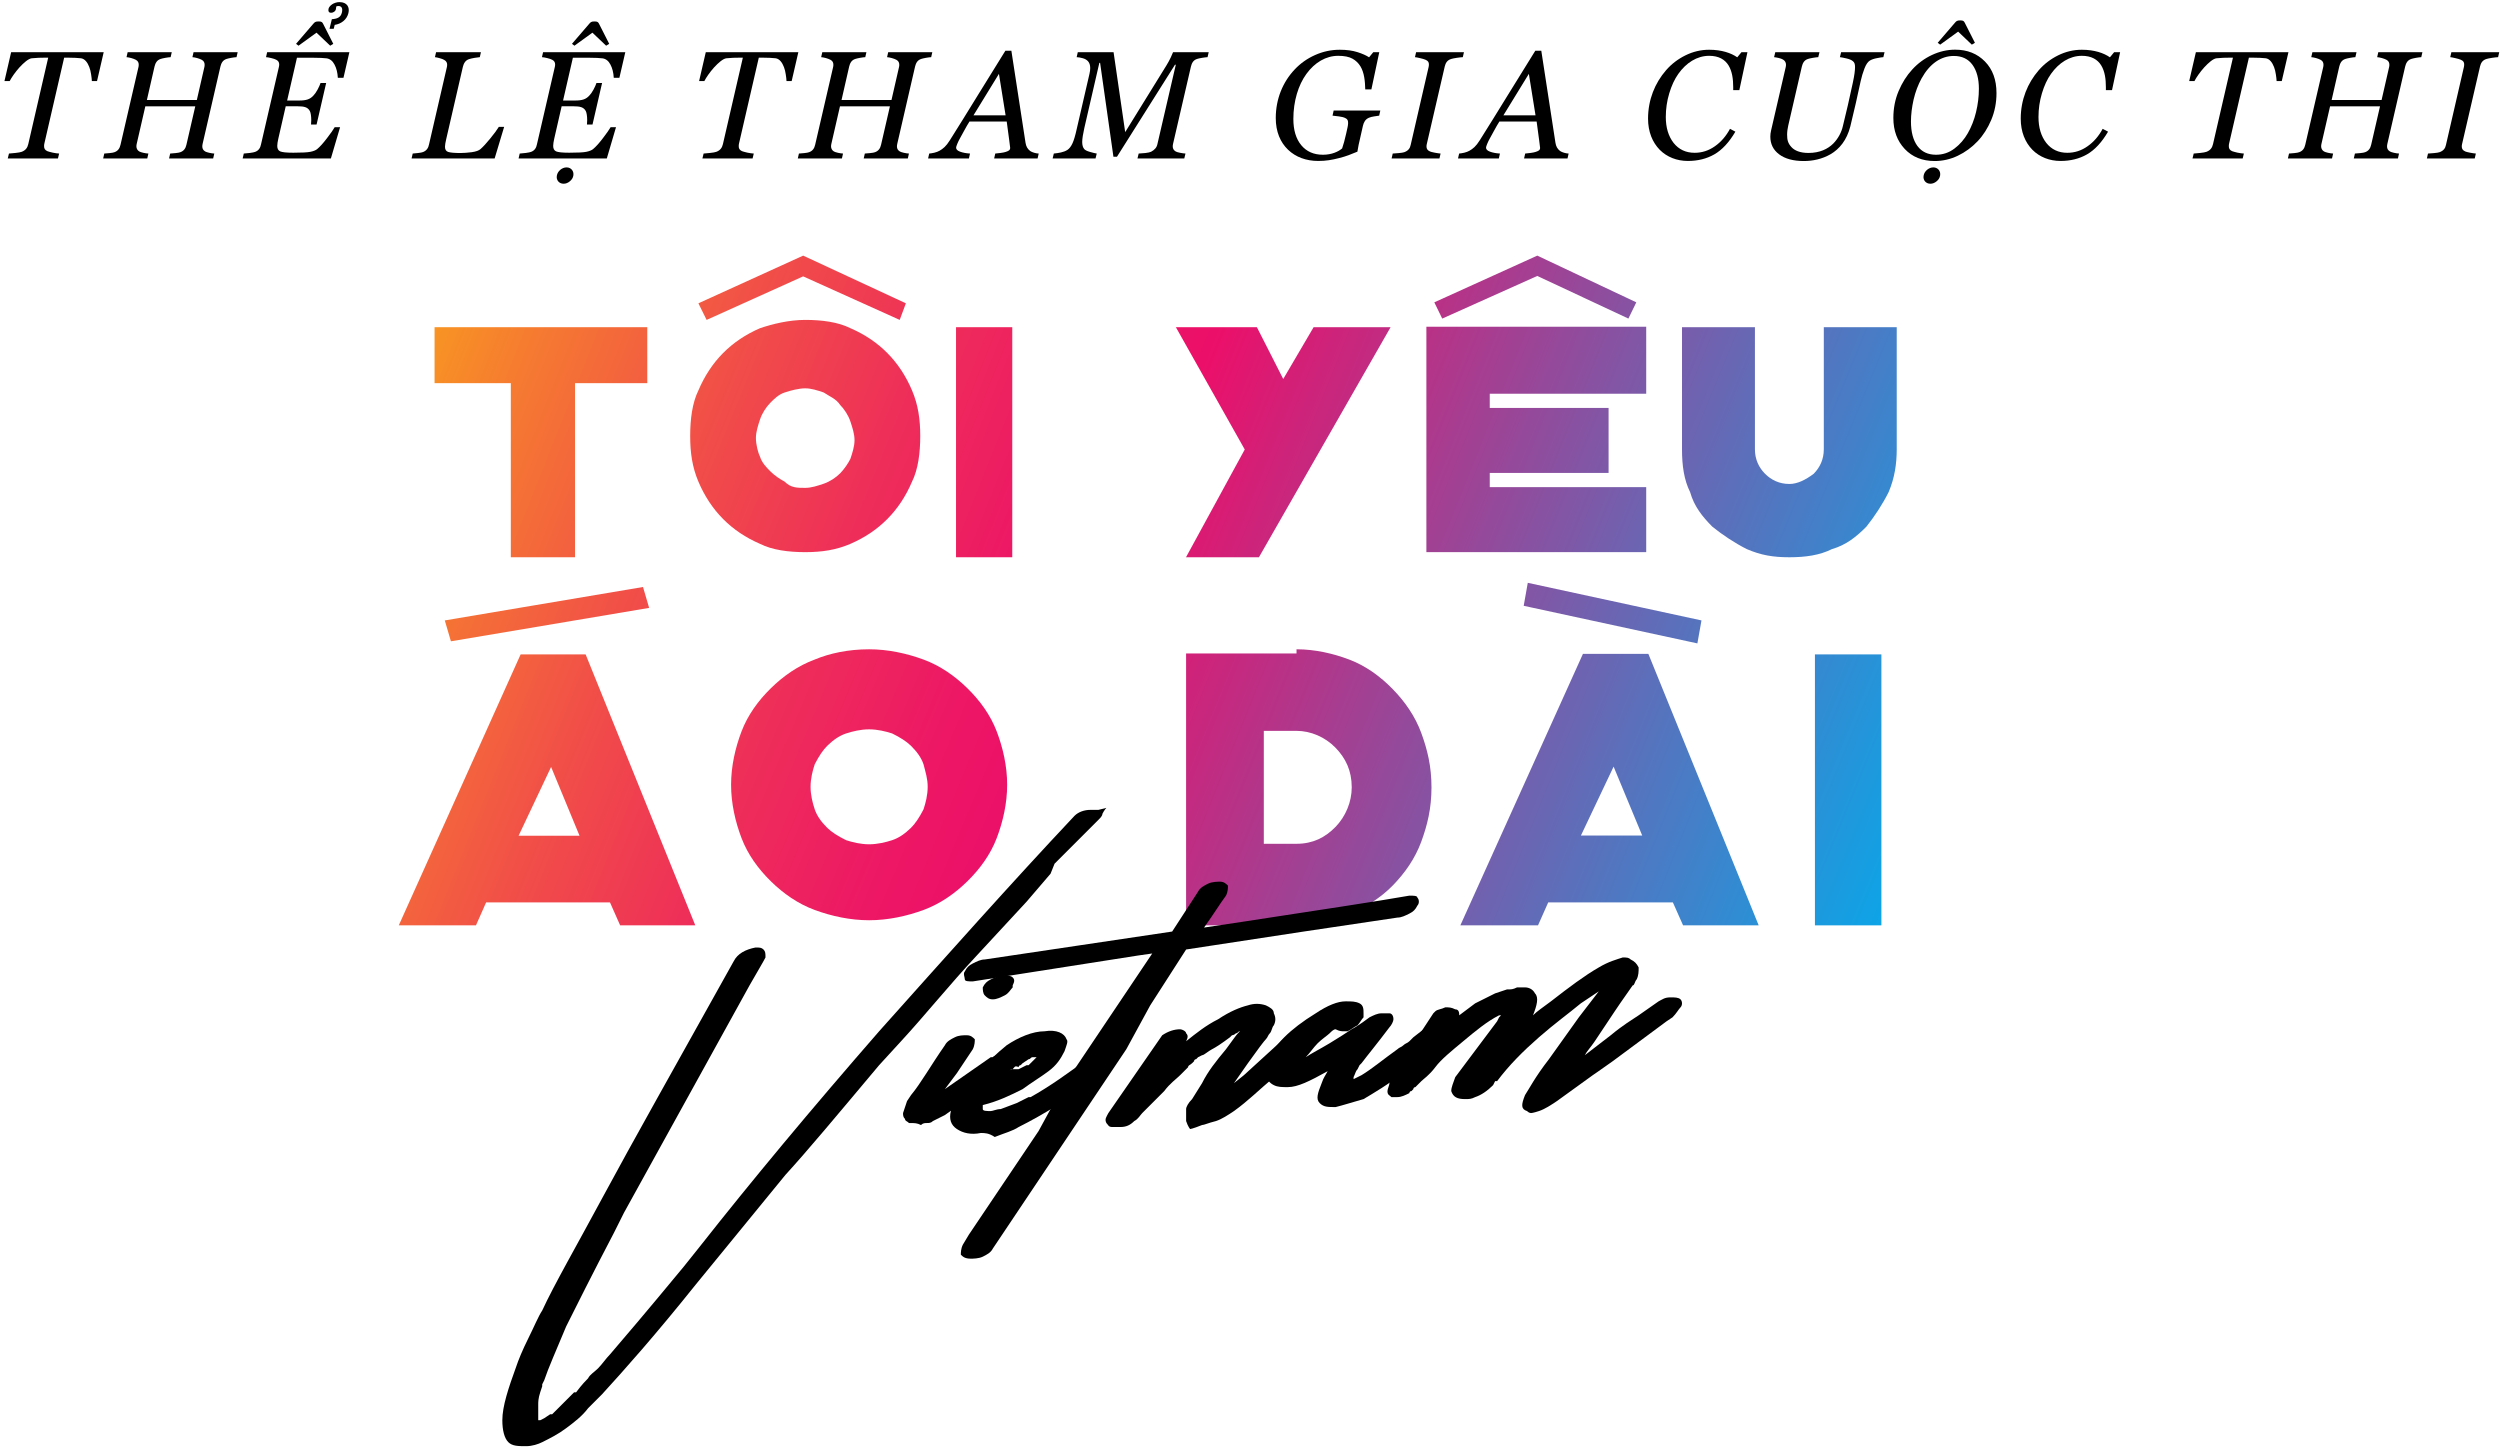
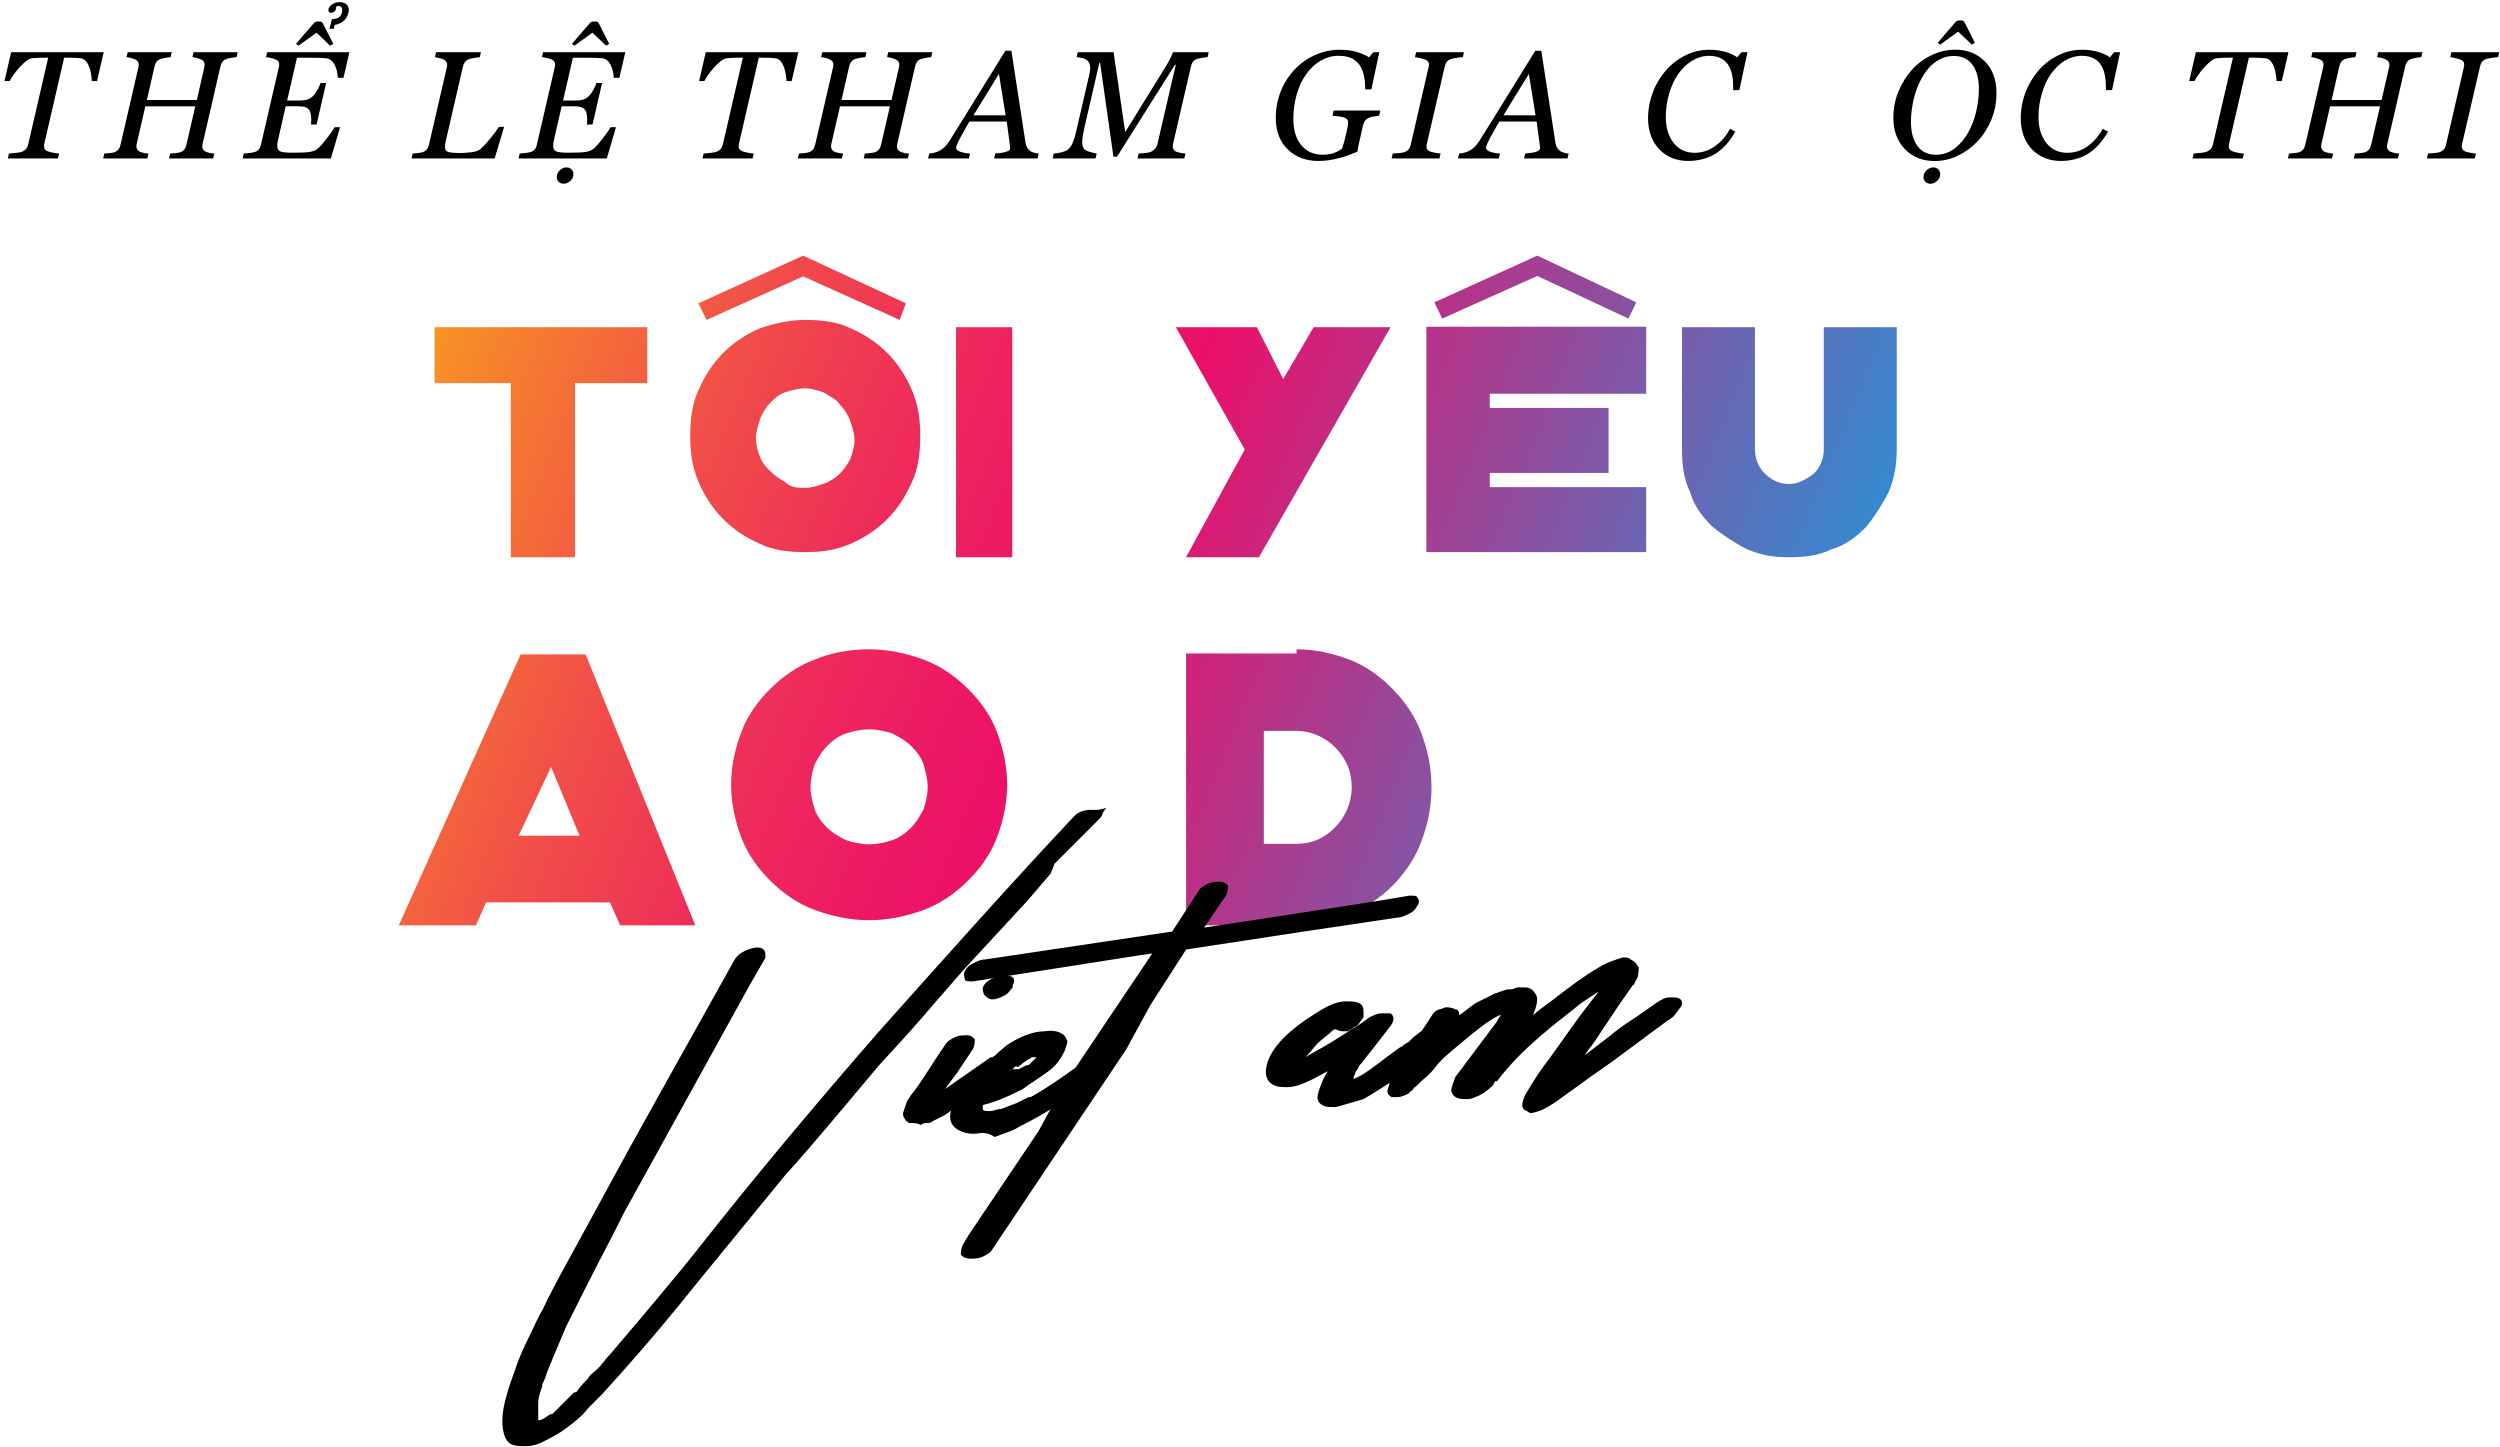
<svg xmlns="http://www.w3.org/2000/svg" width="489" height="283" viewBox="0 0 489 283" fill="none">
  <path d="M2.177 10.214L0.873 15.854H1.898C2.265 15.136 2.968 14.125 3.788 13.202C4.652 12.265 5.561 11.474 6.205 11.4C7.128 11.298 8.065 11.283 8.651 11.283H9.428L5.531 28.188C5.37 28.891 5.019 29.403 4.242 29.696C3.993 29.784 3.583 29.857 3.026 29.916C2.47 29.975 2.045 30.019 1.752 30.033L1.518 31H11.332L11.566 30.033C11.244 30.019 10.819 29.96 10.307 29.857C9.794 29.74 9.442 29.638 9.252 29.564C8.769 29.33 8.622 29.052 8.622 28.583C8.622 28.407 8.637 28.217 8.681 28.056L12.548 11.283H13.471C14.247 11.283 15.273 11.327 15.858 11.4C16.605 11.518 17.133 12.235 17.47 13.129C17.631 13.554 17.748 14.023 17.821 14.55C17.909 15.077 17.953 15.517 17.968 15.854H18.979L20.282 10.214H2.177Z" fill="black" />
  <path d="M37.857 10.214L37.638 11.181C38.18 11.225 38.985 11.444 39.454 11.693C39.879 11.928 40.025 12.25 40.025 12.675C40.025 12.836 40.011 12.997 39.967 13.158L38.502 19.56H28.731L30.226 13.012C30.387 12.382 30.65 11.781 31.412 11.532C31.632 11.459 31.939 11.386 32.35 11.312C32.76 11.239 33.097 11.195 33.375 11.181L33.595 10.214H24.967L24.747 11.181C25.289 11.225 26.095 11.444 26.564 11.693C26.988 11.928 27.135 12.235 27.135 12.66C27.135 12.836 27.12 12.997 27.076 13.158L23.575 28.305C23.414 29.023 23.077 29.52 22.389 29.77C22.198 29.843 21.891 29.901 21.436 29.945C20.982 29.989 20.645 30.019 20.396 30.033L20.177 31H28.805L29.024 30.033C28.746 30.019 28.424 29.975 28.028 29.887C27.648 29.799 27.384 29.711 27.237 29.623C26.871 29.403 26.681 29.037 26.681 28.642C26.681 28.48 26.695 28.305 26.739 28.144L28.424 20.805H38.194L36.466 28.305C36.305 29.023 35.968 29.52 35.279 29.77C35.089 29.843 34.781 29.901 34.327 29.945C33.873 29.989 33.536 30.019 33.287 30.033L33.067 31H41.695L41.915 30.033C41.637 30.019 41.315 29.975 40.919 29.887C40.538 29.799 40.274 29.711 40.128 29.623C39.732 29.374 39.571 29.066 39.571 28.656C39.571 28.524 39.586 28.305 39.63 28.144L43.116 13.012C43.277 12.382 43.541 11.781 44.303 11.532C44.523 11.459 44.83 11.386 45.24 11.312C45.65 11.239 45.987 11.195 46.266 11.181L46.485 10.214H37.857Z" fill="black" />
  <path d="M63.196 4.647C63.035 4.354 62.933 4.193 62.332 4.193C61.702 4.193 61.556 4.325 61.248 4.691L57.908 8.573L58.392 8.939L61.907 6.391L64.588 8.939L65.189 8.573L63.196 4.647ZM67.942 1.059C67.649 0.663 67.151 0.414 66.419 0.414C66.155 0.414 65.892 0.443 65.643 0.531C65.379 0.619 65.159 0.707 64.998 0.824C64.603 1.088 64.339 1.41 64.266 1.703C64.163 2.128 64.266 2.494 64.749 2.494C65.262 2.494 65.628 2.157 65.701 1.82C65.731 1.718 65.745 1.586 65.745 1.454C65.76 1.381 65.76 1.322 65.774 1.264C65.862 1.22 66.023 1.176 66.185 1.176C66.844 1.176 67.064 1.645 66.873 2.465C66.741 2.978 66.522 3.241 66.185 3.446C65.862 3.637 65.379 3.725 64.91 3.754L64.456 5.629H65.276L65.467 4.867C66.111 4.765 66.668 4.53 67.137 4.149C67.649 3.739 67.986 3.212 68.147 2.567C68.294 1.967 68.221 1.454 67.942 1.059ZM52.254 10.214L52.034 11.181C52.283 11.195 52.62 11.254 53.045 11.356C53.47 11.459 53.807 11.562 54.041 11.693C54.466 11.913 54.612 12.221 54.612 12.616C54.612 12.792 54.583 12.997 54.539 13.158L51.053 28.246C50.921 28.935 50.584 29.462 49.895 29.711C49.72 29.784 49.383 29.843 48.885 29.916C48.387 29.975 47.991 30.019 47.684 30.033L47.464 31H64.72L66.522 24.877H65.467C65.218 25.331 64.705 26.049 63.958 27.03C63.211 28.012 62.566 28.73 62.01 29.184C61.731 29.403 61.292 29.579 60.706 29.696C60.12 29.814 59.007 29.872 57.366 29.872C56.048 29.872 55.198 29.784 54.803 29.608C54.422 29.433 54.231 29.081 54.231 28.539C54.231 28.231 54.319 27.602 54.437 27.133L55.887 20.79H58.23C59.461 20.79 60.193 20.951 60.603 21.713C60.779 22.02 60.882 22.768 60.882 23.485C60.882 23.837 60.838 24.145 60.838 24.364H61.922L63.797 16.234H62.698C62.581 16.586 62.391 17.025 62.112 17.538C61.834 18.051 61.556 18.446 61.263 18.739C60.633 19.398 59.959 19.662 58.509 19.662H56.165L58.084 11.298H61.424C62.478 11.298 63.328 11.342 63.914 11.415C64.544 11.518 65.057 11.913 65.423 12.616C65.804 13.319 66.023 14.184 66.082 15.224H67.181L68.338 10.214H52.254Z" fill="black" />
  <path d="M97.57 24.818C97.204 25.419 96.633 26.195 95.871 27.118C95.124 28.041 94.494 28.715 93.996 29.154C93.674 29.447 93.103 29.652 92.268 29.77C91.447 29.872 90.715 29.931 90.07 29.931C88.913 29.931 88.122 29.857 87.683 29.726C87.258 29.594 87.038 29.257 87.038 28.715C87.038 28.378 87.126 27.865 87.287 27.177L90.539 13.07C90.7 12.44 90.993 11.81 91.755 11.562C92.077 11.459 92.443 11.386 92.868 11.312C93.293 11.239 93.63 11.195 93.85 11.181L94.069 10.214H85.295L85.075 11.181C85.339 11.21 85.661 11.283 86.027 11.386C86.408 11.488 86.701 11.605 86.892 11.723C87.316 11.957 87.463 12.279 87.463 12.675C87.463 12.851 87.434 13.041 87.39 13.217L83.918 28.246C83.786 28.935 83.449 29.462 82.746 29.74C82.541 29.814 82.219 29.887 81.765 29.931C81.311 29.975 80.974 30.019 80.725 30.033L80.505 31H96.75L98.61 24.818H97.57Z" fill="black" />
  <path d="M117.167 4.647C117.006 4.354 116.903 4.193 116.303 4.193C115.673 4.193 115.526 4.325 115.219 4.691L111.879 8.573L112.362 8.939L115.878 6.391L118.559 8.939L119.159 8.573L117.167 4.647ZM112.143 34.355C112.304 33.476 111.703 32.743 110.824 32.743C110.385 32.743 109.975 32.904 109.594 33.212C109.228 33.534 108.993 33.915 108.92 34.355C108.759 35.233 109.359 35.937 110.238 35.937C110.678 35.937 111.088 35.775 111.454 35.468C111.835 35.16 112.069 34.794 112.143 34.355ZM106.225 10.214L106.005 11.181C106.254 11.195 106.591 11.254 107.016 11.356C107.44 11.459 107.777 11.562 108.012 11.693C108.437 11.913 108.583 12.221 108.583 12.616C108.583 12.792 108.554 12.997 108.51 13.158L105.023 28.246C104.892 28.935 104.555 29.462 103.866 29.711C103.69 29.784 103.354 29.843 102.855 29.916C102.357 29.975 101.962 30.019 101.654 30.033L101.435 31H118.69L120.492 24.877H119.438C119.188 25.331 118.676 26.049 117.929 27.03C117.182 28.012 116.537 28.73 115.98 29.184C115.702 29.403 115.263 29.579 114.677 29.696C114.091 29.814 112.978 29.872 111.337 29.872C110.019 29.872 109.169 29.784 108.773 29.608C108.393 29.433 108.202 29.081 108.202 28.539C108.202 28.231 108.29 27.602 108.407 27.133L109.857 20.79H112.201C113.432 20.79 114.164 20.951 114.574 21.713C114.75 22.02 114.853 22.768 114.853 23.485C114.853 23.837 114.809 24.145 114.809 24.364H115.893L117.768 16.234H116.669C116.552 16.586 116.361 17.025 116.083 17.538C115.805 18.051 115.526 18.446 115.233 18.739C114.604 19.398 113.93 19.662 112.479 19.662H110.136L112.055 11.298H115.395C116.449 11.298 117.299 11.342 117.885 11.415C118.515 11.518 119.027 11.913 119.394 12.616C119.774 13.319 119.994 14.184 120.053 15.224H121.151L122.309 10.214H106.225Z" fill="black" />
  <path d="M138.05 10.214L136.746 15.854H137.771C138.138 15.136 138.841 14.125 139.661 13.202C140.525 12.265 141.434 11.474 142.078 11.4C143.001 11.298 143.938 11.283 144.524 11.283H145.301L141.404 28.188C141.243 28.891 140.892 29.403 140.115 29.696C139.866 29.784 139.456 29.857 138.899 29.916C138.343 29.975 137.918 30.019 137.625 30.033L137.391 31H147.205L147.439 30.033C147.117 30.019 146.692 29.96 146.18 29.857C145.667 29.74 145.315 29.638 145.125 29.564C144.642 29.33 144.495 29.052 144.495 28.583C144.495 28.407 144.51 28.217 144.554 28.056L148.421 11.283H149.344C150.12 11.283 151.146 11.327 151.731 11.4C152.479 11.518 153.006 12.235 153.343 13.129C153.504 13.554 153.621 14.023 153.694 14.55C153.782 15.077 153.826 15.517 153.841 15.854H154.852L156.155 10.214H138.05Z" fill="black" />
  <path d="M173.73 10.214L173.511 11.181C174.053 11.225 174.858 11.444 175.327 11.693C175.752 11.928 175.898 12.25 175.898 12.675C175.898 12.836 175.884 12.997 175.84 13.158L174.375 19.56H164.604L166.099 13.012C166.26 12.382 166.523 11.781 167.285 11.532C167.505 11.459 167.812 11.386 168.223 11.312C168.633 11.239 168.97 11.195 169.248 11.181L169.468 10.214H160.84L160.62 11.181C161.162 11.225 161.968 11.444 162.437 11.693C162.861 11.928 163.008 12.235 163.008 12.66C163.008 12.836 162.993 12.997 162.949 13.158L159.448 28.305C159.287 29.023 158.95 29.52 158.262 29.77C158.071 29.843 157.764 29.901 157.31 29.945C156.855 29.989 156.519 30.019 156.27 30.033L156.05 31H164.678L164.897 30.033C164.619 30.019 164.297 29.975 163.901 29.887C163.521 29.799 163.257 29.711 163.11 29.623C162.744 29.403 162.554 29.037 162.554 28.642C162.554 28.48 162.568 28.305 162.612 28.144L164.297 20.805H174.067L172.339 28.305C172.178 29.023 171.841 29.52 171.152 29.77C170.962 29.843 170.654 29.901 170.2 29.945C169.746 29.989 169.409 30.019 169.16 30.033L168.94 31H177.568L177.788 30.033C177.51 30.019 177.188 29.975 176.792 29.887C176.411 29.799 176.147 29.711 176.001 29.623C175.605 29.374 175.444 29.066 175.444 28.656C175.444 28.524 175.459 28.305 175.503 28.144L178.989 13.012C179.15 12.382 179.414 11.781 180.176 11.532C180.396 11.459 180.703 11.386 181.113 11.312C181.523 11.239 181.86 11.195 182.139 11.181L182.358 10.214H173.73Z" fill="black" />
  <path d="M190.412 22.562L195.393 14.447L196.696 22.562H190.412ZM202.951 31L203.171 30.033C202.658 30.019 201.896 29.814 201.501 29.535C200.959 29.11 200.71 28.642 200.593 27.924L197.824 9.921H196.652C195.114 12.382 193.342 15.253 191.32 18.534C189.313 21.815 187.453 24.789 185.769 27.47C185.051 28.627 184.45 29.096 183.762 29.491C183.483 29.652 183.146 29.77 182.751 29.872C182.341 29.96 182.004 30.019 181.755 30.033L181.535 31H189.519L189.738 30.033C188.962 29.989 188.303 29.857 187.79 29.667C187.277 29.477 187.014 29.213 187.014 28.891C187.014 28.759 187.087 28.51 187.248 28.129C187.409 27.733 187.585 27.382 187.761 27.074C187.951 26.723 188.229 26.21 188.596 25.551C188.962 24.877 189.299 24.291 189.621 23.778H196.916C197.341 26.957 197.59 28.759 197.59 28.92C197.59 29.374 197.282 29.535 196.682 29.726C196.462 29.799 196.14 29.857 195.729 29.916C195.334 29.96 194.982 30.004 194.675 30.033L194.455 31H202.951Z" fill="black" />
  <path d="M229.447 10.214C229.403 10.36 229.257 10.697 229.008 11.225C228.759 11.752 228.48 12.265 228.173 12.763L220.087 25.844L217.816 10.214H210.814L210.595 11.181C210.961 11.195 211.356 11.269 211.781 11.386C212.221 11.503 212.572 11.708 212.821 11.986C213.07 12.279 213.246 12.675 213.246 13.305C213.246 13.656 213.202 13.993 213.1 14.447L210.609 25.229C210.331 26.503 210.053 27.44 209.774 28.041C209.496 28.642 209.174 29.066 208.778 29.33C208.002 29.814 207.05 29.931 206.127 30.033L205.893 31H214.286L214.521 30.033C214.198 29.989 213.759 29.872 213.188 29.711C212.616 29.55 212.25 29.359 212.074 29.154C211.825 28.861 211.679 28.407 211.679 27.763C211.679 27.162 211.854 26.107 212.089 25.067L215.033 12.294H215.18L217.787 30.663H218.476L229.828 12.66H229.989L226.4 28.144C226.269 28.847 225.844 29.315 225.155 29.682C224.936 29.784 224.569 29.872 224.042 29.931C223.515 29.975 223.075 30.019 222.724 30.033L222.489 31H231.645L231.879 30.033C231.63 30.019 231.278 29.975 230.824 29.887C230.385 29.799 230.092 29.711 229.96 29.623C229.55 29.374 229.389 29.052 229.389 28.642C229.389 28.524 229.403 28.305 229.447 28.144L232.948 13.012C233.109 12.382 233.373 11.781 234.135 11.532C234.354 11.459 234.677 11.386 235.116 11.312C235.556 11.239 235.922 11.195 236.2 11.181L236.42 10.214H229.447Z" fill="black" />
  <path d="M257.845 31.483C259.368 31.483 260.54 31.278 261.902 30.927C262.649 30.736 263.279 30.546 263.777 30.355C264.29 30.165 264.861 29.931 265.506 29.667C265.579 29.257 265.652 28.817 265.74 28.363C265.828 27.909 265.989 27.206 266.209 26.283L266.59 24.599C266.766 23.881 267.059 23.339 267.762 23.031C268.04 22.914 268.377 22.826 268.772 22.768C269.183 22.694 269.52 22.65 269.769 22.621L269.988 21.625H260.862L260.643 22.621C260.936 22.636 261.346 22.694 261.888 22.768C262.43 22.841 262.854 22.943 263.133 23.09C263.616 23.31 263.689 23.602 263.689 24.086C263.689 24.335 263.631 24.657 263.587 24.877L263.309 26.137C263.016 27.426 262.796 28.231 262.518 29.037C261.771 29.667 260.481 30.268 258.768 30.268C256.966 30.268 255.545 29.638 254.52 28.393C253.494 27.148 252.981 25.434 252.981 23.266C252.981 19.794 253.948 16.63 255.53 14.462C257.156 12.221 259.354 10.917 261.756 10.917C262.942 10.917 263.88 11.107 264.539 11.474C265.198 11.84 265.726 12.352 266.106 12.982C266.854 14.227 267 15.854 267.044 17.48H268.245L269.783 10.214H268.611L267.791 11.21C267.249 10.844 266.487 10.507 265.521 10.199C264.568 9.892 263.411 9.73 262.063 9.73C260.364 9.73 258.753 10.082 257.215 10.771C255.677 11.459 254.358 12.396 253.23 13.598C250.945 16.015 249.539 19.325 249.539 23.09C249.539 25.77 250.433 27.836 251.941 29.286C253.45 30.736 255.501 31.483 257.845 31.483Z" fill="black" />
  <path d="M276.987 10.214L276.768 11.181C276.987 11.195 277.31 11.269 277.764 11.371C278.218 11.474 278.584 11.576 278.848 11.693C279.375 11.928 279.492 12.206 279.492 12.602C279.492 12.777 279.478 12.953 279.434 13.129L275.933 28.334C275.801 29.023 275.435 29.491 274.673 29.77C274.453 29.843 274.102 29.901 273.589 29.945C273.076 29.989 272.695 30.019 272.417 30.033L272.197 31H281.558L281.777 30.033C281.528 30.019 281.162 29.96 280.664 29.872C280.166 29.77 279.844 29.696 279.697 29.623C279.185 29.389 279.023 29.096 279.023 28.642C279.023 28.51 279.038 28.305 279.082 28.173L282.598 12.982C282.759 12.352 283.037 11.781 283.857 11.532C284.092 11.459 284.458 11.386 284.941 11.312C285.425 11.239 285.82 11.195 286.128 11.181L286.348 10.214H276.987Z" fill="black" />
  <path d="M294.064 22.562L299.045 14.447L300.349 22.562H294.064ZM306.604 31L306.823 30.033C306.311 30.019 305.549 29.814 305.153 29.535C304.611 29.11 304.362 28.642 304.245 27.924L301.477 9.921H300.305C298.767 12.382 296.994 15.253 294.973 18.534C292.966 21.815 291.105 24.789 289.421 27.47C288.703 28.627 288.103 29.096 287.414 29.491C287.136 29.652 286.799 29.77 286.403 29.872C285.993 29.96 285.656 30.019 285.407 30.033L285.188 31H293.171L293.391 30.033C292.614 29.989 291.955 29.857 291.442 29.667C290.93 29.477 290.666 29.213 290.666 28.891C290.666 28.759 290.739 28.51 290.9 28.129C291.062 27.733 291.237 27.382 291.413 27.074C291.604 26.723 291.882 26.21 292.248 25.551C292.614 24.877 292.951 24.291 293.273 23.778H300.568C300.993 26.957 301.242 28.759 301.242 28.92C301.242 29.374 300.935 29.535 300.334 29.726C300.114 29.799 299.792 29.857 299.382 29.916C298.986 29.96 298.635 30.004 298.327 30.033L298.107 31H306.604Z" fill="black" />
  <path d="M330.138 31.483C332.086 31.483 333.814 31.059 335.323 30.194C336.832 29.33 338.209 27.851 339.439 25.756L338.385 25.199C337.623 26.62 336.642 27.763 335.426 28.612C334.225 29.462 332.906 29.887 331.471 29.887C329.757 29.887 328.38 29.242 327.354 27.953C326.344 26.649 325.831 24.965 325.831 22.885C325.831 21.317 326.051 19.765 326.505 18.256C326.959 16.747 327.545 15.473 328.292 14.433C329.801 12.309 331.91 10.917 334.312 10.917C336.202 10.917 337.389 11.649 338.092 12.777C338.81 13.949 339.015 15.443 339.015 17.04V17.626H340.216L341.798 10.214H340.626L339.806 11.21C338.619 10.375 336.759 9.73 334.312 9.73C332.701 9.73 331.148 10.097 329.669 10.829C328.189 11.562 326.93 12.528 325.875 13.744C323.692 16.264 322.359 19.516 322.359 23.207C322.359 25.785 323.224 27.851 324.645 29.301C326.051 30.722 328.014 31.483 330.138 31.483Z" fill="black" />
-   <path d="M352.825 31.498C354.583 31.498 356.399 31.117 358.055 30.165C359.769 29.169 361.233 27.44 361.922 24.73C362.742 21.405 363.343 18.681 363.943 15.883C364.134 15.019 364.383 14.184 364.69 13.393C364.998 12.587 365.364 12.074 365.76 11.84C366.111 11.635 366.565 11.474 367.137 11.371C367.708 11.254 368.118 11.195 368.382 11.181L368.616 10.214H360.12L359.886 11.181C360.179 11.21 360.604 11.298 361.175 11.43C361.746 11.562 362.171 11.737 362.449 11.986C362.742 12.235 362.845 12.543 362.845 13.114C362.845 13.744 362.742 14.652 362.405 16.22C362.068 17.802 361.746 19.267 361.438 20.6C361.131 21.933 360.809 23.295 360.457 24.701C360.208 25.814 359.563 27.104 358.567 28.1C357.513 29.14 355.96 29.916 353.733 29.916C352.093 29.916 351.023 29.447 350.423 28.788C349.705 28.026 349.559 27.338 349.559 26.327C349.559 25.741 349.661 25.082 349.778 24.569L352.444 13.012C352.605 12.382 352.869 11.781 353.631 11.532C353.851 11.459 354.173 11.386 354.598 11.312C355.022 11.239 355.374 11.195 355.652 11.181L355.887 10.214H347.244L347.01 11.181C347.493 11.239 348.357 11.386 348.782 11.664C349.178 11.913 349.339 12.265 349.339 12.66C349.339 12.821 349.324 12.997 349.28 13.158L346.424 25.521C346.321 25.99 346.277 26.312 346.277 26.723C346.277 28.173 346.849 29.33 348.006 30.194C349.163 31.059 350.774 31.498 352.825 31.498Z" fill="black" />
  <path d="M384.302 4.442C384.141 4.149 384.038 3.988 383.438 3.988C382.808 3.988 382.661 4.12 382.354 4.486L379.014 8.368L379.497 8.734L383.013 6.186L385.693 8.734L386.294 8.368L384.302 4.442ZM390.513 18.212C390.513 15.619 389.766 13.568 388.257 12.03C386.748 10.492 384.814 9.716 382.427 9.716C380.874 9.716 379.365 10.067 377.886 10.756C376.421 11.444 375.132 12.396 374.033 13.598C372.935 14.784 372.056 16.19 371.367 17.816C370.679 19.442 370.342 21.2 370.342 23.09C370.342 25.551 371.089 27.572 372.568 29.14C374.048 30.707 376.011 31.498 378.428 31.498C379.98 31.498 381.475 31.161 382.925 30.473C384.375 29.784 385.679 28.832 386.807 27.645C387.905 26.488 388.799 25.082 389.487 23.456C390.176 21.815 390.513 20.072 390.513 18.212ZM384.917 26.034C384.229 27.25 383.35 28.261 382.28 29.066C381.211 29.872 380.01 30.268 378.677 30.268C377.109 30.268 375.894 29.696 375.044 28.554C374.209 27.411 373.784 25.814 373.784 23.764C373.784 22.431 373.96 20.995 374.297 19.486C374.648 17.977 375.176 16.586 375.864 15.326C377.461 12.455 379.658 10.946 382.163 10.946C383.774 10.946 384.99 11.532 385.825 12.69C386.66 13.847 387.07 15.414 387.07 17.362C387.07 18.886 386.88 20.409 386.514 21.933C386.147 23.456 385.605 24.818 384.917 26.034ZM379.482 34.355C379.644 33.476 379.043 32.743 378.164 32.743C377.725 32.743 377.314 32.904 376.934 33.212C376.567 33.534 376.333 33.915 376.26 34.355C376.099 35.233 376.699 35.937 377.578 35.937C378.018 35.937 378.428 35.775 378.794 35.468C379.175 35.16 379.409 34.794 379.482 34.355Z" fill="black" />
  <path d="M403.034 31.483C404.982 31.483 406.711 31.059 408.22 30.194C409.729 29.33 411.105 27.851 412.336 25.756L411.281 25.199C410.52 26.62 409.538 27.763 408.322 28.612C407.121 29.462 405.803 29.887 404.367 29.887C402.653 29.887 401.276 29.242 400.251 27.953C399.24 26.649 398.728 24.965 398.728 22.885C398.728 21.317 398.947 19.765 399.401 18.256C399.855 16.747 400.441 15.473 401.188 14.433C402.697 12.309 404.807 10.917 407.209 10.917C409.099 10.917 410.285 11.649 410.988 12.777C411.706 13.949 411.911 15.443 411.911 17.04V17.626H413.112L414.694 10.214H413.522L412.702 11.21C411.516 10.375 409.655 9.73 407.209 9.73C405.598 9.73 404.045 10.097 402.565 10.829C401.086 11.562 399.826 12.528 398.771 13.744C396.589 16.264 395.256 19.516 395.256 23.207C395.256 25.785 396.12 27.851 397.541 29.301C398.947 30.722 400.91 31.483 403.034 31.483Z" fill="black" />
  <path d="M429.513 10.214L428.209 15.854H429.234C429.601 15.136 430.304 14.125 431.124 13.202C431.988 12.265 432.896 11.474 433.541 11.4C434.464 11.298 435.401 11.283 435.987 11.283H436.764L432.867 28.188C432.706 28.891 432.354 29.403 431.578 29.696C431.329 29.784 430.919 29.857 430.362 29.916C429.806 29.975 429.381 30.019 429.088 30.033L428.854 31H438.668L438.902 30.033C438.58 30.019 438.155 29.96 437.643 29.857C437.13 29.74 436.778 29.638 436.588 29.564C436.104 29.33 435.958 29.052 435.958 28.583C435.958 28.407 435.973 28.217 436.017 28.056L439.884 11.283H440.807C441.583 11.283 442.608 11.327 443.194 11.4C443.941 11.518 444.469 12.235 444.806 13.129C444.967 13.554 445.084 14.023 445.157 14.55C445.245 15.077 445.289 15.517 445.304 15.854H446.314L447.618 10.214H429.513Z" fill="black" />
  <path d="M465.193 10.214L464.974 11.181C465.516 11.225 466.321 11.444 466.79 11.693C467.215 11.928 467.361 12.25 467.361 12.675C467.361 12.836 467.347 12.997 467.303 13.158L465.838 19.56H456.067L457.562 13.012C457.723 12.382 457.986 11.781 458.748 11.532C458.968 11.459 459.275 11.386 459.686 11.312C460.096 11.239 460.433 11.195 460.711 11.181L460.931 10.214H452.303L452.083 11.181C452.625 11.225 453.431 11.444 453.899 11.693C454.324 11.928 454.471 12.235 454.471 12.66C454.471 12.836 454.456 12.997 454.412 13.158L450.911 28.305C450.75 29.023 450.413 29.52 449.725 29.77C449.534 29.843 449.227 29.901 448.772 29.945C448.318 29.989 447.981 30.019 447.732 30.033L447.513 31H456.141L456.36 30.033C456.082 30.019 455.76 29.975 455.364 29.887C454.983 29.799 454.72 29.711 454.573 29.623C454.207 29.403 454.017 29.037 454.017 28.642C454.017 28.48 454.031 28.305 454.075 28.144L455.76 20.805H465.53L463.802 28.305C463.641 29.023 463.304 29.52 462.615 29.77C462.425 29.843 462.117 29.901 461.663 29.945C461.209 29.989 460.872 30.019 460.623 30.033L460.403 31H469.031L469.251 30.033C468.973 30.019 468.65 29.975 468.255 29.887C467.874 29.799 467.61 29.711 467.464 29.623C467.068 29.374 466.907 29.066 466.907 28.656C466.907 28.524 466.922 28.305 466.966 28.144L470.452 13.012C470.613 12.382 470.877 11.781 471.639 11.532C471.858 11.459 472.166 11.386 472.576 11.312C472.986 11.239 473.323 11.195 473.602 11.181L473.821 10.214H465.193Z" fill="black" />
  <path d="M479.487 10.214L479.268 11.181C479.487 11.195 479.81 11.269 480.264 11.371C480.718 11.474 481.084 11.576 481.348 11.693C481.875 11.928 481.992 12.206 481.992 12.602C481.992 12.777 481.978 12.953 481.934 13.129L478.433 28.334C478.301 29.023 477.935 29.491 477.173 29.77C476.953 29.843 476.602 29.901 476.089 29.945C475.576 29.989 475.195 30.019 474.917 30.033L474.697 31H484.058L484.277 30.033C484.028 30.019 483.662 29.96 483.164 29.872C482.666 29.77 482.344 29.696 482.197 29.623C481.685 29.389 481.523 29.096 481.523 28.642C481.523 28.51 481.538 28.305 481.582 28.173L485.098 12.982C485.259 12.352 485.537 11.781 486.357 11.532C486.592 11.459 486.958 11.386 487.441 11.312C487.925 11.239 488.32 11.195 488.628 11.181L488.848 10.214H479.487Z" fill="black" />
  <path d="M127 74.946H112.477V109H99.916V74.946H85V64H99.523H112.084H126.607V74.946H127Z" fill="url(#paint0_linear)" />
  <path d="M157.5 62.573C160.714 62.573 163.929 62.979 166.339 64.196C169.152 65.413 171.562 67.035 173.571 69.063C175.58 71.091 177.188 73.525 178.393 76.364C179.598 79.203 180 82.042 180 85.287C180 88.531 179.598 91.776 178.393 94.21C177.188 97.049 175.58 99.483 173.571 101.51C171.562 103.538 169.152 105.161 166.339 106.378C163.527 107.594 160.714 108 157.5 108C154.286 108 151.071 107.594 148.661 106.378C145.848 105.161 143.438 103.538 141.429 101.51C139.42 99.483 137.813 97.049 136.607 94.21C135.402 91.371 135 88.531 135 85.287C135 82.042 135.402 78.797 136.607 76.364C137.813 73.525 139.42 71.091 141.429 69.063C143.438 67.035 145.848 65.413 148.661 64.196C151.071 63.385 154.286 62.573 157.5 62.573ZM175.982 62.573L157.098 54.056L138.214 62.573L136.607 59.329L157.098 50L177.188 59.329L175.982 62.573ZM157.5 95.427C158.705 95.427 159.911 95.021 161.116 94.615C162.321 94.21 163.527 93.399 164.33 92.587C165.134 91.776 165.938 90.559 166.339 89.748C166.741 88.531 167.143 87.315 167.143 86.098C167.143 84.881 166.741 83.664 166.339 82.448C165.938 81.231 165.134 80.014 164.33 79.203C163.527 77.986 162.321 77.58 161.116 76.769C159.911 76.364 158.705 75.958 157.5 75.958C156.295 75.958 154.687 76.364 153.482 76.769C152.277 77.175 151.473 77.986 150.67 78.797C149.866 79.608 149.063 80.825 148.661 82.042C148.259 83.259 147.857 84.475 147.857 85.692C147.857 86.909 148.259 88.531 148.661 89.343C149.063 90.559 149.866 91.371 150.67 92.182C151.473 92.993 152.679 93.804 153.482 94.21C154.687 95.427 155.893 95.427 157.5 95.427Z" fill="url(#paint1_linear)" />
  <path d="M187 109V64H198V109H187Z" fill="url(#paint2_linear)" />
  <path d="M272 64L246.245 109H231.981L243.472 87.919L230 64H245.849L251 74.135L256.943 64H272Z" fill="url(#paint3_linear)" />
  <path d="M322 77.014H291.396V79.794H314.64V92.507H291.396V95.288H322V108H291.396H279V95.288V92.507V79.794V77.014V63.904H291.396H322V77.014ZM318.514 62.315L300.694 53.973L282.099 62.315L280.55 59.137L300.694 50L320.063 59.137L318.514 62.315Z" fill="url(#paint4_linear)" />
  <path d="M371 64V87.894C371 90.681 370.604 93.469 369.415 96.257C368.226 98.646 366.642 101.035 365.057 103.027C363.075 105.018 361.094 106.611 358.321 107.407C355.943 108.602 353.17 109 350 109C346.83 109 344.453 108.602 341.679 107.407C339.302 106.212 336.925 104.619 334.943 103.027C332.962 101.035 331.377 99.044 330.585 96.257C329.396 93.867 329 91.08 329 87.894V64H343.264V87.894C343.264 89.885 344.057 91.478 345.245 92.673C346.434 93.867 348.019 94.664 350 94.664C351.585 94.664 353.17 93.867 354.755 92.673C355.943 91.478 356.736 89.885 356.736 87.894V64H371Z" fill="url(#paint5_linear)" />
  <path d="M121.301 181L119.315 176.515H95.082L93.096 181H78L101.836 128H114.548L136 181H121.301ZM101.438 163.469H113.356L107.795 150.015L101.438 163.469Z" fill="url(#paint6_linear)" />
  <path d="M170 127C173.682 127 177.364 127.803 180.636 129.008C183.909 130.212 186.773 132.22 189.227 134.629C191.682 137.038 193.727 139.848 194.955 143.061C196.182 146.273 197 149.886 197 153.5C197 157.114 196.182 160.727 194.955 163.939C193.727 167.152 191.682 169.962 189.227 172.371C186.773 174.78 183.909 176.788 180.636 177.992C177.364 179.197 173.682 180 170 180C166.318 180 162.636 179.197 159.364 177.992C156.091 176.788 153.227 174.78 150.773 172.371C148.318 169.962 146.273 167.152 145.045 163.939C143.818 160.727 143 157.114 143 153.5C143 149.886 143.818 146.273 145.045 143.061C146.273 139.848 148.318 137.038 150.773 134.629C153.227 132.22 156.091 130.212 159.364 129.008C162.227 127.803 165.909 127 170 127ZM170 165.144C171.636 165.144 173.273 164.742 174.5 164.341C175.727 163.939 176.955 163.136 178.182 161.932C179 161.129 179.818 159.924 180.636 158.318C181.045 157.114 181.455 155.508 181.455 153.902C181.455 152.295 181.045 151.091 180.636 149.485C180.227 148.28 179.409 147.076 178.182 145.871C177.364 145.068 176.136 144.265 174.5 143.462C173.273 143.061 171.636 142.659 170 142.659C168.364 142.659 166.727 143.061 165.5 143.462C164.273 143.864 163.045 144.667 161.818 145.871C161 146.674 160.182 147.879 159.364 149.485C158.955 150.689 158.545 152.295 158.545 153.902C158.545 155.508 158.955 157.114 159.364 158.318C159.773 159.523 160.591 160.727 161.818 161.932C162.636 162.735 163.864 163.538 165.5 164.341C166.727 164.742 168.364 165.144 170 165.144Z" fill="url(#paint7_linear)" />
  <path d="M253.6 127C257.2 127 260.8 127.818 264 129.045C267.2 130.273 270 132.318 272.4 134.773C274.8 137.227 276.8 140.091 278 143.364C279.2 146.636 280 149.909 280 154C280 158.091 279.2 161.364 278 164.636C276.8 167.909 274.8 170.773 272.4 173.227C270 175.682 267.2 177.318 264 178.955C260.8 180.182 257.6 181 253.6 181H247.2H240.8H232V127.818H240.8H247.2H253.6V127ZM253.6 165.045C256.8 165.045 259.2 163.818 261.2 161.773C263.2 159.727 264.4 156.864 264.4 154C264.4 150.727 263.2 148.273 261.2 146.227C259.2 144.182 256.4 142.955 253.6 142.955H247.2V165.045H253.6Z" fill="url(#paint8_linear)" />
-   <path d="M329.212 181L327.213 176.506H302.832L300.834 181H285.645L309.627 127.89H322.417L344 181H329.212ZM298.036 118.494L298.835 114L332.809 121.354L332.009 125.848L298.036 118.494ZM309.227 163.433H321.218L315.622 149.951L309.227 163.433ZM126.969 118.902L125.77 114.817L87 121.354L88.199 125.439L126.969 118.902Z" fill="url(#paint9_linear)" />
-   <path d="M355 181V128H368V181H355Z" fill="url(#paint10_linear)" />
  <path d="M216.407 158.02C216.407 158.02 216.017 158.411 215.628 159.191C215.628 159.581 215.238 159.971 214.848 160.361L209.779 165.433L207.049 168.164L206.659 168.555L206.269 168.945L205.489 170.895L200.81 176.358L191.062 186.892C185.603 192.744 180.924 198.596 176.244 203.668L171.955 208.35C163.766 218.104 157.918 225.127 153.628 229.809L136.081 251.267C128.283 261.021 122.044 268.044 117.754 272.725C117.365 273.116 116.585 273.896 115.025 275.457C113.855 277.017 112.295 278.188 110.736 279.358C109.176 280.529 107.616 281.309 106.056 282.089C105.277 282.479 104.107 282.869 102.937 282.869C101.377 282.869 100.207 282.869 99.428 282.089C98.648 281.309 98.258 279.748 98.258 277.797C98.258 275.066 99.428 271.555 100.987 267.263C101.377 266.093 102.157 264.142 103.327 261.801C104.497 259.46 105.277 257.509 106.056 256.339C108.396 251.267 112.685 243.854 118.144 233.71C123.603 223.566 132.182 208.35 143.49 188.062C144.27 186.502 145.83 185.721 147.779 185.331C148.559 185.331 148.949 185.331 149.339 185.721C149.729 186.111 149.729 186.502 149.729 187.282C149.339 188.062 148.169 190.013 146.609 192.744L122.044 237.222L120.094 241.123C115.805 249.316 112.685 255.559 110.736 259.46C108.786 264.142 107.226 267.653 106.446 269.994L106.056 270.775V271.165L105.667 272.335C105.277 273.506 105.277 274.286 105.277 274.676V277.017C105.277 277.017 105.277 277.017 105.277 277.407V277.797H105.667H106.056H105.667L106.446 277.407L107.616 276.627H108.006L108.396 276.237L110.346 274.286L111.905 272.725L112.295 272.335H112.685C113.855 270.775 114.635 269.994 115.025 269.604C115.415 268.824 116.195 268.434 116.975 267.653C117.754 266.873 118.534 265.703 119.314 264.922C121.654 262.191 126.333 256.729 133.742 247.756L136.861 243.854C146.999 230.979 158.697 216.934 171.955 201.718C185.213 186.892 197.691 172.846 210.168 159.581C210.948 158.801 212.118 158.411 213.288 158.411C213.678 158.411 214.458 158.411 214.848 158.411C216.407 158.02 216.407 158.02 216.407 158.02Z" fill="black" />
  <path d="M177.805 219.665C177.415 219.275 177.025 219.275 177.025 218.884C176.635 218.494 176.635 218.104 176.635 217.714L177.025 216.543L177.415 215.373L178.194 214.203C180.144 211.862 182.094 208.35 184.823 204.449C185.213 203.668 185.993 203.278 186.773 202.888C187.553 202.498 188.333 202.498 189.113 202.498C189.892 202.498 190.282 202.888 190.672 203.278C190.672 203.668 190.672 204.449 190.282 205.229L187.163 209.911L184.823 213.032L193.792 206.79H194.182C194.572 206.399 195.352 206.399 196.131 206.009C196.911 206.009 197.691 206.009 198.081 206.399C198.471 206.79 198.471 207.18 198.081 207.96C197.691 208.74 197.301 209.131 196.521 209.911C194.182 211.471 191.452 213.422 188.333 215.373L187.553 216.153L184.823 218.104L182.484 219.275C182.094 219.665 181.704 219.665 181.314 219.665C180.924 219.665 180.534 219.665 180.144 220.055C179.364 219.665 178.974 219.665 177.805 219.665ZM192.622 194.695C192.232 194.305 192.232 193.524 192.232 193.134C192.622 192.354 193.012 191.964 193.792 191.574C194.572 191.183 195.352 190.793 196.131 190.793C196.911 190.793 197.691 190.793 198.081 191.183C198.471 191.574 198.471 191.964 198.081 192.744V193.134C197.691 193.524 197.301 194.305 196.521 194.695C195.741 195.085 194.962 195.475 194.182 195.475C193.402 195.475 193.012 195.085 192.622 194.695Z" fill="black" />
  <path d="M187.162 220.835C185.992 220.055 185.602 218.884 185.992 217.324C185.992 216.934 185.992 216.543 186.382 216.153C186.772 215.373 187.162 214.593 188.332 213.032L191.451 209.521C193.011 207.96 194.961 206.009 196.911 204.449C199.25 202.888 201.98 201.718 204.319 201.718C206.659 201.328 208.219 202.108 208.609 203.278C208.998 203.668 208.609 204.449 208.219 205.619C207.439 207.18 206.659 208.35 205.099 209.521C203.539 210.691 201.59 211.862 200.03 213.032C197.69 214.203 195.351 215.373 192.231 216.153C192.231 216.153 192.231 216.543 192.231 216.934C192.231 217.324 193.011 217.324 193.791 217.324C194.181 217.324 194.961 216.934 195.741 216.934L198.86 215.763L200.42 214.983L201.2 214.593H201.59C205.099 212.642 208.998 209.911 213.678 206.399C214.458 206.009 214.847 205.619 215.627 205.619C216.407 205.619 217.187 205.619 217.577 206.009C217.967 206.399 217.967 206.79 217.967 207.57C217.577 208.35 217.187 209.131 216.407 209.521C209.778 214.593 203.929 218.104 199.25 220.445C198.08 221.225 196.521 221.615 194.571 222.396C193.401 221.615 192.621 221.615 191.841 221.615C189.892 222.006 188.332 221.615 187.162 220.835ZM198.08 209.131H198.47C198.47 209.131 198.47 209.131 198.86 209.131H199.25L200.03 208.74L200.81 208.35C200.81 208.35 200.81 208.35 201.2 208.35L201.98 207.57L202.37 207.18L202.76 206.79H202.37H201.98C201.59 206.79 201.59 207.18 201.2 207.18L200.03 207.96L199.64 208.35C199.64 208.35 199.25 208.35 199.25 208.74C198.47 208.35 198.47 208.74 198.08 209.131C197.69 209.131 197.3 209.521 196.911 209.521L198.08 209.131Z" fill="black" />
  <path d="M187.942 245.415C187.942 245.025 187.942 244.244 188.332 243.464L189.502 241.513L203.15 221.225L207.829 212.642L225.376 186.502L222.646 186.892L190.282 191.964C189.502 191.964 188.722 191.964 188.722 191.574C188.722 191.183 188.332 190.403 188.722 190.013C189.112 189.233 189.502 188.843 190.282 188.452C191.062 188.062 191.842 187.672 192.622 187.672L210.948 184.941L229.275 182.21L234.344 174.407C234.734 173.627 235.514 173.236 236.294 172.846C237.074 172.456 238.244 172.456 238.634 172.456C239.413 172.456 239.803 172.846 240.193 173.236C240.193 173.627 240.193 174.407 239.803 175.187C238.634 176.748 237.464 178.699 235.514 181.43L243.313 180.259C258.52 177.918 269.048 176.358 275.677 175.187C276.457 175.187 277.237 175.187 277.237 175.577C277.627 175.967 277.627 176.748 277.237 177.138C276.847 177.918 276.457 178.308 275.677 178.699C274.897 179.089 274.117 179.479 273.338 179.479L255.011 182.21L232.005 185.721L224.986 196.646L220.307 205.229L194.181 244.244C193.791 245.025 193.012 245.415 192.232 245.805C191.452 246.195 190.282 246.195 189.892 246.195C188.722 246.195 188.332 245.805 187.942 245.415Z" fill="black" />
-   <path d="M232.785 220.835C232.785 220.835 232.395 220.445 232.005 219.275C232.005 218.494 232.005 217.714 232.005 216.934C232.005 216.543 232.395 215.763 233.175 214.983L235.125 211.862C236.295 209.521 237.854 207.57 239.804 205.229C240.974 203.668 241.754 202.498 242.144 202.108L242.534 201.718C242.144 201.718 242.144 202.108 241.754 202.108C241.364 202.498 240.974 202.498 240.974 202.498L240.584 202.888C239.024 204.059 237.854 204.839 237.075 205.229C236.295 205.619 235.515 206.399 235.125 206.399L234.345 206.79L233.955 207.18C233.955 207.18 233.565 207.18 233.565 207.57L233.175 207.96C232.785 208.35 232.395 208.35 232.395 208.74L230.836 210.301C230.056 211.081 228.886 211.862 227.716 213.422C226.546 214.593 224.987 216.153 223.427 217.714C223.037 218.104 222.647 218.884 221.867 219.275C221.087 220.055 220.307 220.445 219.138 220.445C218.358 220.445 217.968 220.445 217.578 220.445C216.798 220.445 216.798 220.055 216.408 219.665C216.018 218.884 216.408 218.494 216.798 217.714L227.326 202.498C228.496 201.718 229.666 201.327 230.836 201.327C231.226 201.327 232.005 201.718 232.005 202.108C232.395 202.498 232.395 202.888 232.005 203.668C233.955 202.108 235.905 200.547 238.244 199.377C240.584 197.816 242.534 197.036 244.093 196.646C245.263 196.255 246.433 196.255 247.603 196.646C248.383 197.036 249.162 197.426 249.162 198.206C249.552 198.987 249.552 199.767 249.162 200.547C248.773 200.937 248.772 201.718 248.383 202.108C247.993 202.498 247.993 202.888 247.603 203.278C247.213 203.668 246.043 205.229 244.093 207.96L241.364 211.862L243.313 210.301L252.282 202.108C253.062 201.327 254.232 200.937 255.401 200.937C256.181 200.937 256.571 200.937 256.571 200.937C257.351 201.327 257.741 201.718 257.351 202.888C257.351 203.278 256.961 203.668 256.571 204.059C253.842 206.79 251.502 208.74 248.773 211.081C246.433 213.032 244.093 215.373 241.364 217.324C240.194 218.104 239.024 218.884 237.854 219.275C236.295 219.665 235.515 220.055 235.125 220.055C233.175 220.835 232.785 220.835 232.785 220.835Z" fill="black" />
  <path d="M261.249 216.543C259.689 216.543 258.909 216.543 258.129 215.763C257.35 214.983 257.74 213.812 258.519 211.862C258.909 210.691 259.299 210.301 259.689 209.521C256.18 211.471 253.84 212.642 251.891 212.642C250.721 212.642 249.941 212.642 249.161 212.252C247.601 211.471 247.211 209.911 247.991 207.57C249.161 204.449 252.28 201.327 257.35 198.206C259.689 196.646 261.639 195.865 263.199 195.865C264.368 195.865 265.148 195.865 265.928 196.255C266.708 196.646 266.708 197.426 266.708 198.206C266.708 198.206 266.708 198.596 266.708 198.987C266.318 199.377 265.928 200.157 265.538 200.547C264.758 200.937 264.368 201.327 263.589 201.718C263.199 201.718 263.199 201.718 262.809 201.718C262.419 201.718 262.029 201.718 261.249 201.327C260.859 201.327 260.469 201.718 260.079 202.108C259.689 202.498 258.519 203.278 257.74 204.059C256.96 204.839 256.18 206.009 255.4 206.79C256.57 206.009 258.129 205.229 260.079 204.059C262.029 202.888 263.199 202.108 264.368 201.327C265.148 200.937 266.318 200.157 267.878 198.987C268.658 198.596 269.438 198.206 270.217 198.206C270.607 198.206 270.997 198.206 271.777 198.206C272.167 198.206 272.557 198.596 272.557 199.377C272.557 199.767 272.167 200.547 271.777 200.937C269.438 204.059 267.488 206.399 266.318 207.96L265.928 208.35L265.538 209.131C265.148 209.521 265.148 209.911 264.758 210.691V211.081L266.318 210.301C268.268 209.131 270.607 207.18 273.337 205.229C273.727 204.839 274.117 204.839 274.507 204.449C274.897 204.059 275.287 204.059 275.676 203.668L276.456 202.888L279.966 200.157C280.746 199.377 281.915 198.987 283.085 198.987C283.865 198.987 284.255 198.987 284.645 198.987C285.035 198.987 285.035 199.377 285.425 199.767C285.425 200.157 285.425 200.547 285.425 200.937C285.035 201.327 285.035 201.718 284.645 202.108C281.135 204.839 278.016 207.18 274.897 209.521C271.387 212.252 268.658 213.812 266.708 214.983C263.978 215.763 262.809 216.153 261.249 216.543Z" fill="black" />
  <path d="M299.463 217.714C299.463 217.714 299.073 217.714 298.683 217.324C297.513 216.934 297.513 216.153 298.293 214.202C299.073 213.032 300.242 210.691 302.972 207.18L308.821 198.986L312.72 193.914C312.72 193.914 311.551 194.695 309.211 196.255C306.871 198.206 304.142 200.157 301.022 202.888C297.903 205.619 295.173 208.35 292.834 211.471C292.834 211.471 292.834 211.471 292.444 211.471L292.054 212.252C290.884 213.422 289.714 214.202 288.544 214.593C287.765 214.983 287.375 214.983 286.595 214.983C285.035 214.983 284.255 214.593 283.865 213.422C283.865 212.642 284.255 211.862 284.645 210.691L285.815 209.13L290.494 202.888L292.834 199.767L293.224 198.986L293.614 198.596C293.614 198.596 293.614 198.596 293.224 198.596C290.884 199.767 288.544 201.718 286.205 203.668C283.865 205.619 281.916 207.18 280.746 208.74C279.576 210.301 278.406 211.081 278.016 211.471L277.626 211.862L276.846 212.642C276.846 212.642 276.457 212.642 276.457 213.032L276.067 213.422C275.677 213.422 275.677 213.812 275.677 213.812C274.897 214.202 274.117 214.593 273.337 214.593H272.557H272.167C271.777 214.202 271.387 214.202 271.387 213.422C271.387 213.032 271.777 212.252 271.777 211.862V211.471C271.777 211.471 272.167 211.081 272.167 210.691L280.356 198.206C280.356 198.206 280.356 198.206 280.746 197.816C281.136 197.426 281.916 197.426 282.695 197.036C283.475 197.036 283.865 197.036 284.645 197.426C285.425 197.426 285.425 198.206 285.425 198.596L288.544 196.255L290.104 195.475L292.444 194.305L294.783 193.524H295.173C295.563 193.524 295.953 193.524 296.733 193.134C297.123 193.134 297.513 193.134 297.903 193.134H298.293C299.073 193.134 299.853 193.524 300.242 194.305C301.022 195.085 300.632 196.646 299.853 198.596C300.632 197.816 301.802 197.036 303.362 195.865C306.871 193.134 309.991 190.793 312.72 189.233C314.67 188.062 316.23 187.672 317.399 187.282C318.179 187.282 318.569 187.282 318.959 187.672C319.739 188.062 320.129 188.452 320.519 189.233C320.519 190.013 320.519 190.793 320.129 191.574C319.739 191.964 319.739 192.744 319.349 192.744C318.569 193.914 317.399 195.475 315.84 197.816L311.94 203.668C311.161 204.839 310.381 205.619 309.991 206.399L315.06 202.498C317.399 200.547 319.349 199.377 320.519 198.596L324.418 195.865C325.198 195.475 325.588 195.085 326.758 195.085C327.538 195.085 328.318 195.085 328.708 195.475C329.097 195.865 329.097 196.646 328.708 197.036C328.318 197.426 327.928 198.206 327.148 198.986L325.978 199.767L315.45 207.57C312.72 209.521 311.55 210.301 311.55 210.301L304.532 215.373C303.362 216.153 302.192 216.934 301.022 217.324C299.853 217.714 299.463 217.714 299.463 217.714Z" fill="black" />
  <defs>
    <linearGradient id="paint0_linear" x1="69.407" y1="67.626" x2="371.79" y2="188.128" gradientUnits="userSpaceOnUse">
      <stop stop-color="#F9A51A" />
      <stop offset="0.09" stop-color="#F67E2F" />
      <stop offset="0.213" stop-color="#F14E48" />
      <stop offset="0.323" stop-color="#EE2C5A" />
      <stop offset="0.413" stop-color="#ED1765" />
      <stop offset="0.472" stop-color="#EC0F69" />
      <stop offset="0.756" stop-color="#6B65B2" />
      <stop offset="1" stop-color="#00ADEE" />
    </linearGradient>
    <linearGradient id="paint1_linear" x1="76.734" y1="47.01" x2="384.282" y2="172.404" gradientUnits="userSpaceOnUse">
      <stop stop-color="#F9A51A" />
      <stop offset="0.09" stop-color="#F67E2F" />
      <stop offset="0.213" stop-color="#F14E48" />
      <stop offset="0.323" stop-color="#EE2C5A" />
      <stop offset="0.413" stop-color="#ED1765" />
      <stop offset="0.472" stop-color="#EC0F69" />
      <stop offset="0.756" stop-color="#6B65B2" />
      <stop offset="1" stop-color="#00ADEE" />
    </linearGradient>
    <linearGradient id="paint2_linear" x1="81.707" y1="39.349" x2="384.278" y2="160.028" gradientUnits="userSpaceOnUse">
      <stop stop-color="#F9A51A" />
      <stop offset="0.09" stop-color="#F67E2F" />
      <stop offset="0.213" stop-color="#F14E48" />
      <stop offset="0.323" stop-color="#EE2C5A" />
      <stop offset="0.413" stop-color="#ED1765" />
      <stop offset="0.472" stop-color="#EC0F69" />
      <stop offset="0.756" stop-color="#6B65B2" />
      <stop offset="1" stop-color="#00ADEE" />
    </linearGradient>
    <linearGradient id="paint3_linear" x1="89.61" y1="17.973" x2="394.056" y2="140.441" gradientUnits="userSpaceOnUse">
      <stop stop-color="#F9A51A" />
      <stop offset="0.09" stop-color="#F67E2F" />
      <stop offset="0.213" stop-color="#F14E48" />
      <stop offset="0.323" stop-color="#EE2C5A" />
      <stop offset="0.413" stop-color="#ED1765" />
      <stop offset="0.472" stop-color="#EC0F69" />
      <stop offset="0.756" stop-color="#6B65B2" />
      <stop offset="1" stop-color="#00ADEE" />
    </linearGradient>
    <linearGradient id="paint4_linear" x1="102.528" y1="0.116" x2="400.369" y2="119.656" gradientUnits="userSpaceOnUse">
      <stop stop-color="#F9A51A" />
      <stop offset="0.09" stop-color="#F67E2F" />
      <stop offset="0.213" stop-color="#F14E48" />
      <stop offset="0.323" stop-color="#EE2C5A" />
      <stop offset="0.413" stop-color="#ED1765" />
      <stop offset="0.472" stop-color="#EC0F69" />
      <stop offset="0.756" stop-color="#6B65B2" />
      <stop offset="1" stop-color="#00ADEE" />
    </linearGradient>
    <linearGradient id="paint5_linear" x1="105.862" y1="-18.132" x2="408.773" y2="105.915" gradientUnits="userSpaceOnUse">
      <stop stop-color="#F9A51A" />
      <stop offset="0.09" stop-color="#F67E2F" />
      <stop offset="0.213" stop-color="#F14E48" />
      <stop offset="0.323" stop-color="#EE2C5A" />
      <stop offset="0.413" stop-color="#ED1765" />
      <stop offset="0.472" stop-color="#EC0F69" />
      <stop offset="0.756" stop-color="#6B65B2" />
      <stop offset="1" stop-color="#00ADEE" />
    </linearGradient>
    <linearGradient id="paint6_linear" x1="42.26" y1="131.621" x2="347.756" y2="254.141" gradientUnits="userSpaceOnUse">
      <stop stop-color="#F9A51A" />
      <stop offset="0.09" stop-color="#F67E2F" />
      <stop offset="0.213" stop-color="#F14E48" />
      <stop offset="0.323" stop-color="#EE2C5A" />
      <stop offset="0.413" stop-color="#ED1765" />
      <stop offset="0.472" stop-color="#EC0F69" />
      <stop offset="0.756" stop-color="#6B65B2" />
      <stop offset="1" stop-color="#00ADEE" />
    </linearGradient>
    <linearGradient id="paint7_linear" x1="50.084" y1="105.59" x2="360.662" y2="235.831" gradientUnits="userSpaceOnUse">
      <stop stop-color="#F9A51A" />
      <stop offset="0.09" stop-color="#F67E2F" />
      <stop offset="0.213" stop-color="#F14E48" />
      <stop offset="0.323" stop-color="#EE2C5A" />
      <stop offset="0.413" stop-color="#ED1765" />
      <stop offset="0.472" stop-color="#EC0F69" />
      <stop offset="0.756" stop-color="#6B65B2" />
      <stop offset="1" stop-color="#00ADEE" />
    </linearGradient>
    <linearGradient id="paint8_linear" x1="63.605" y1="77.392" x2="370.913" y2="201.065" gradientUnits="userSpaceOnUse">
      <stop stop-color="#F9A51A" />
      <stop offset="0.09" stop-color="#F67E2F" />
      <stop offset="0.213" stop-color="#F14E48" />
      <stop offset="0.323" stop-color="#EE2C5A" />
      <stop offset="0.413" stop-color="#ED1765" />
      <stop offset="0.472" stop-color="#EC0F69" />
      <stop offset="0.756" stop-color="#6B65B2" />
      <stop offset="1" stop-color="#00ADEE" />
    </linearGradient>
    <linearGradient id="paint9_linear" x1="68.673" y1="63.911" x2="375.693" y2="187.54" gradientUnits="userSpaceOnUse">
      <stop stop-color="#F9A51A" />
      <stop offset="0.09" stop-color="#F67E2F" />
      <stop offset="0.213" stop-color="#F14E48" />
      <stop offset="0.323" stop-color="#EE2C5A" />
      <stop offset="0.413" stop-color="#ED1765" />
      <stop offset="0.472" stop-color="#EC0F69" />
      <stop offset="0.756" stop-color="#6B65B2" />
      <stop offset="1" stop-color="#00ADEE" />
    </linearGradient>
    <linearGradient id="paint10_linear" x1="75.242" y1="36.202" x2="385.682" y2="163.523" gradientUnits="userSpaceOnUse">
      <stop stop-color="#F9A51A" />
      <stop offset="0.09" stop-color="#F67E2F" />
      <stop offset="0.213" stop-color="#F14E48" />
      <stop offset="0.323" stop-color="#EE2C5A" />
      <stop offset="0.413" stop-color="#ED1765" />
      <stop offset="0.472" stop-color="#EC0F69" />
      <stop offset="0.756" stop-color="#6B65B2" />
      <stop offset="1" stop-color="#00ADEE" />
    </linearGradient>
  </defs>
</svg>